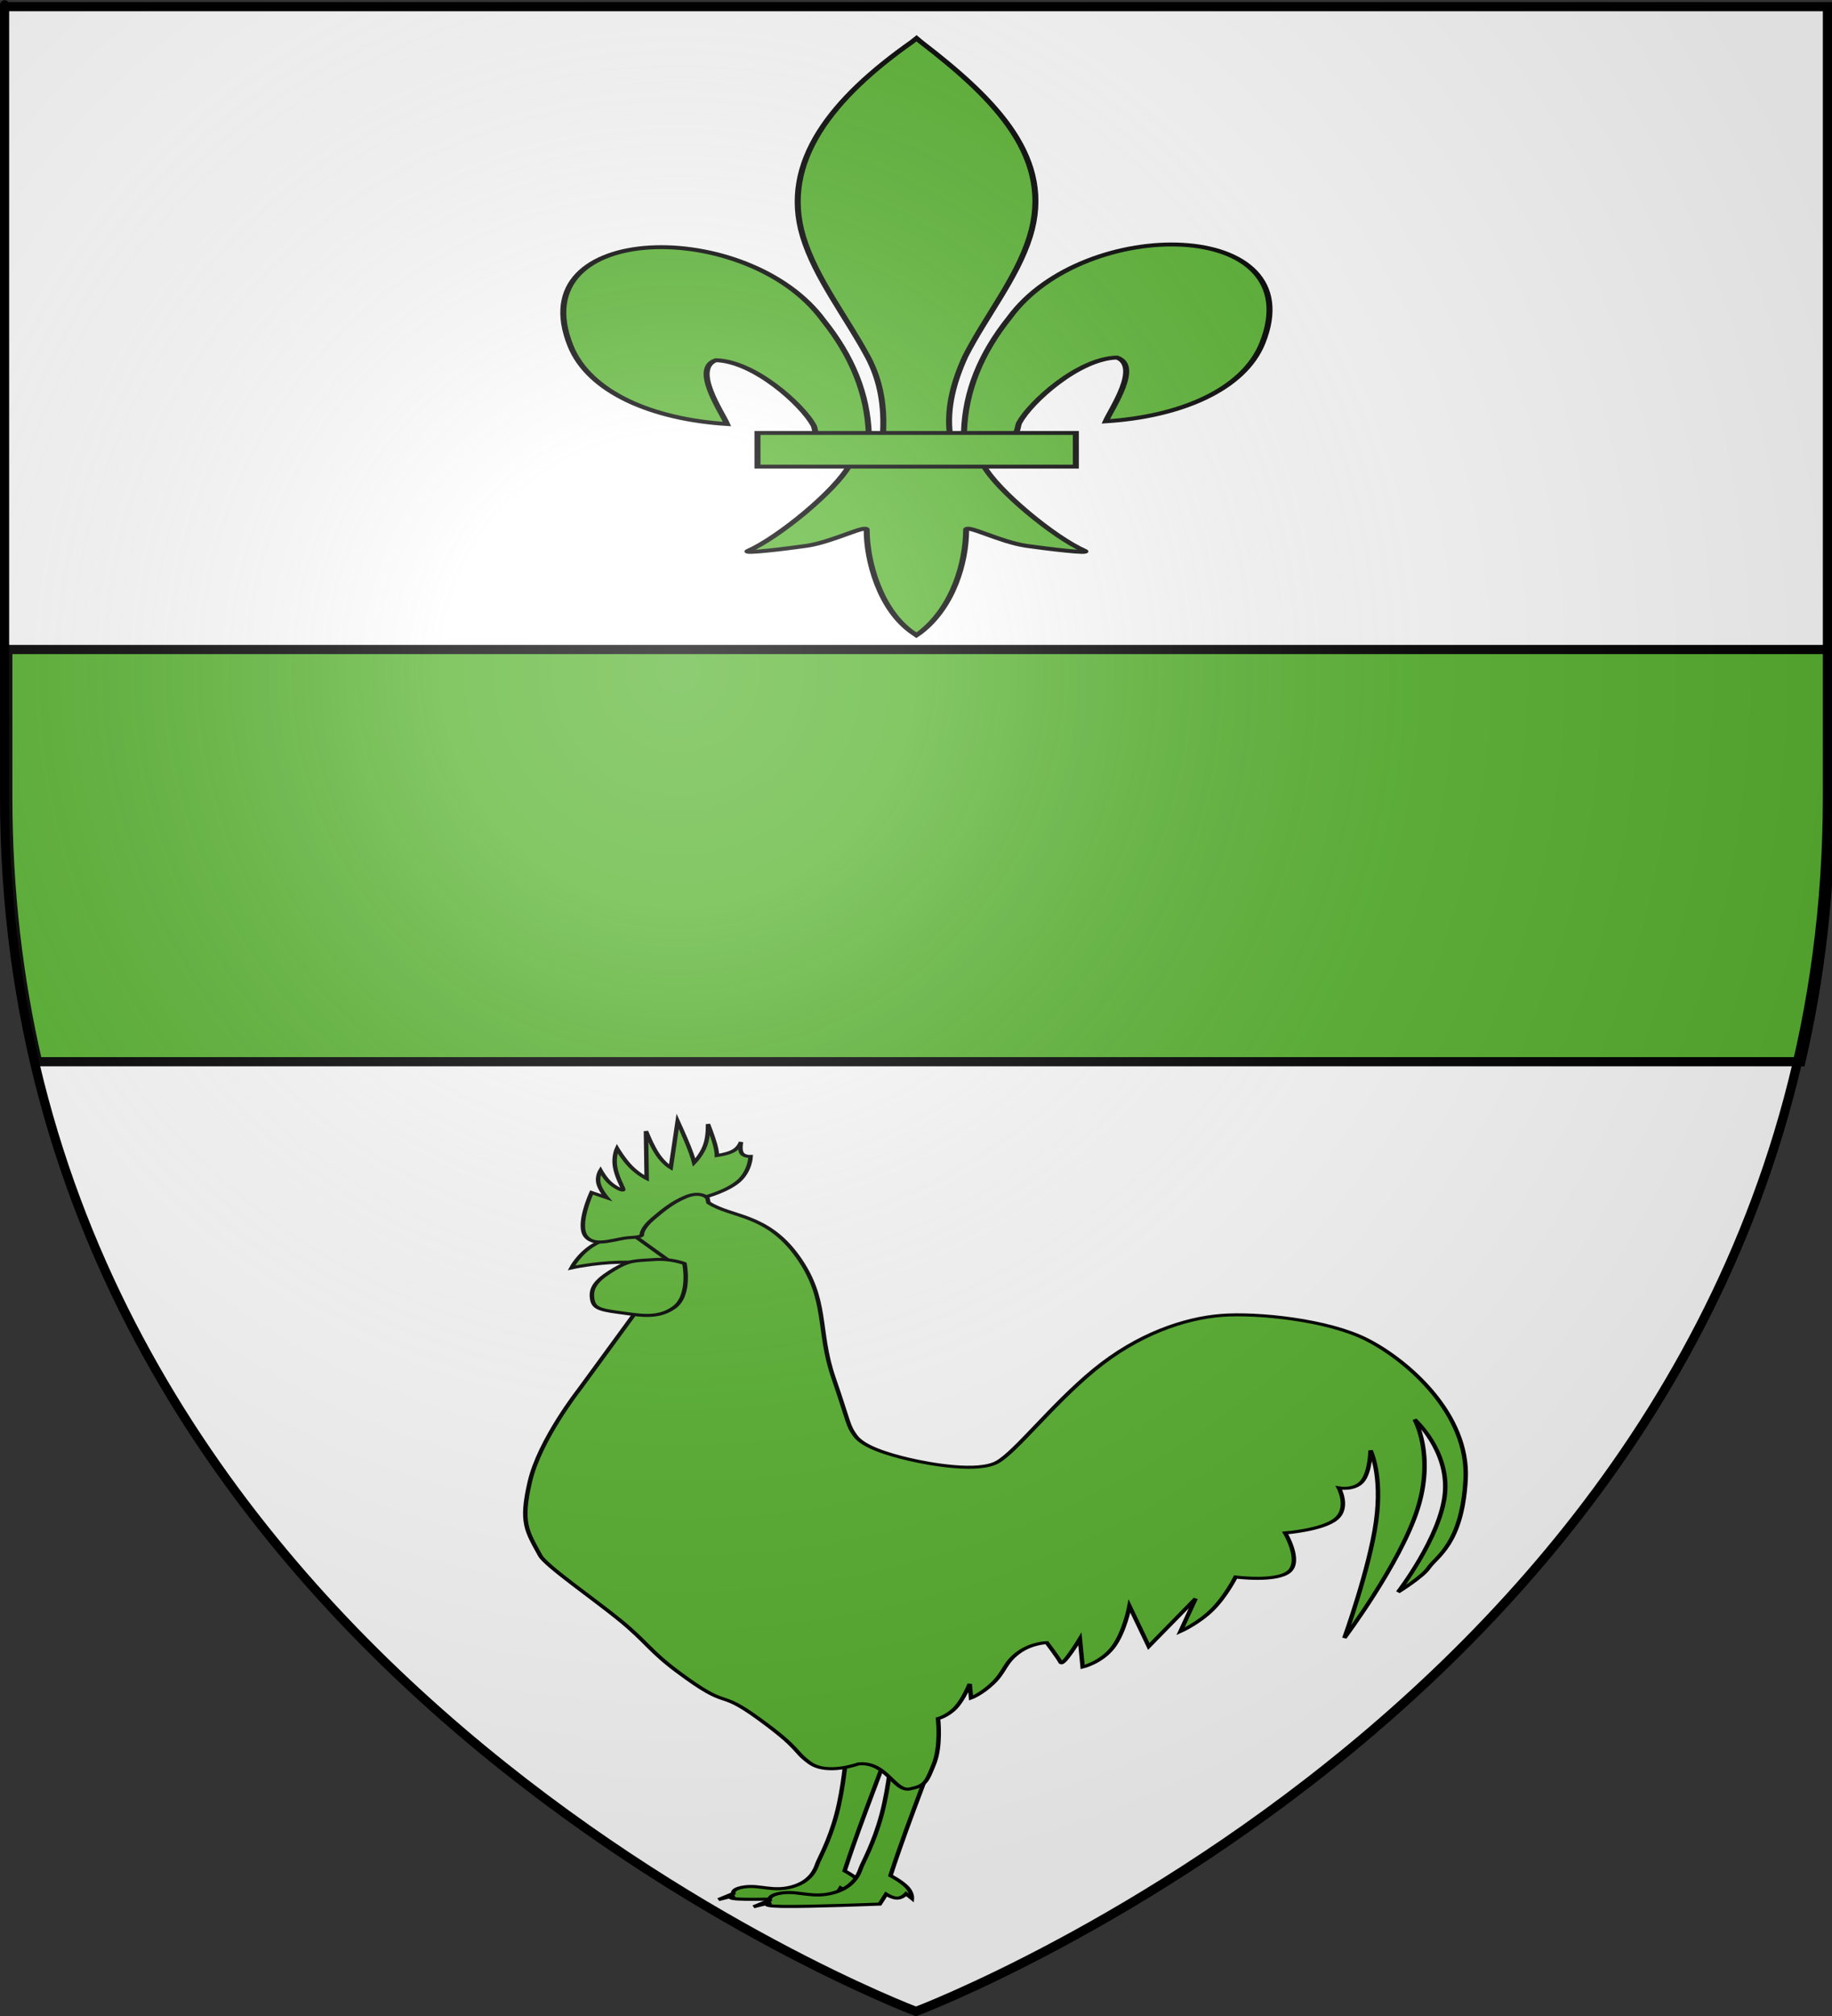
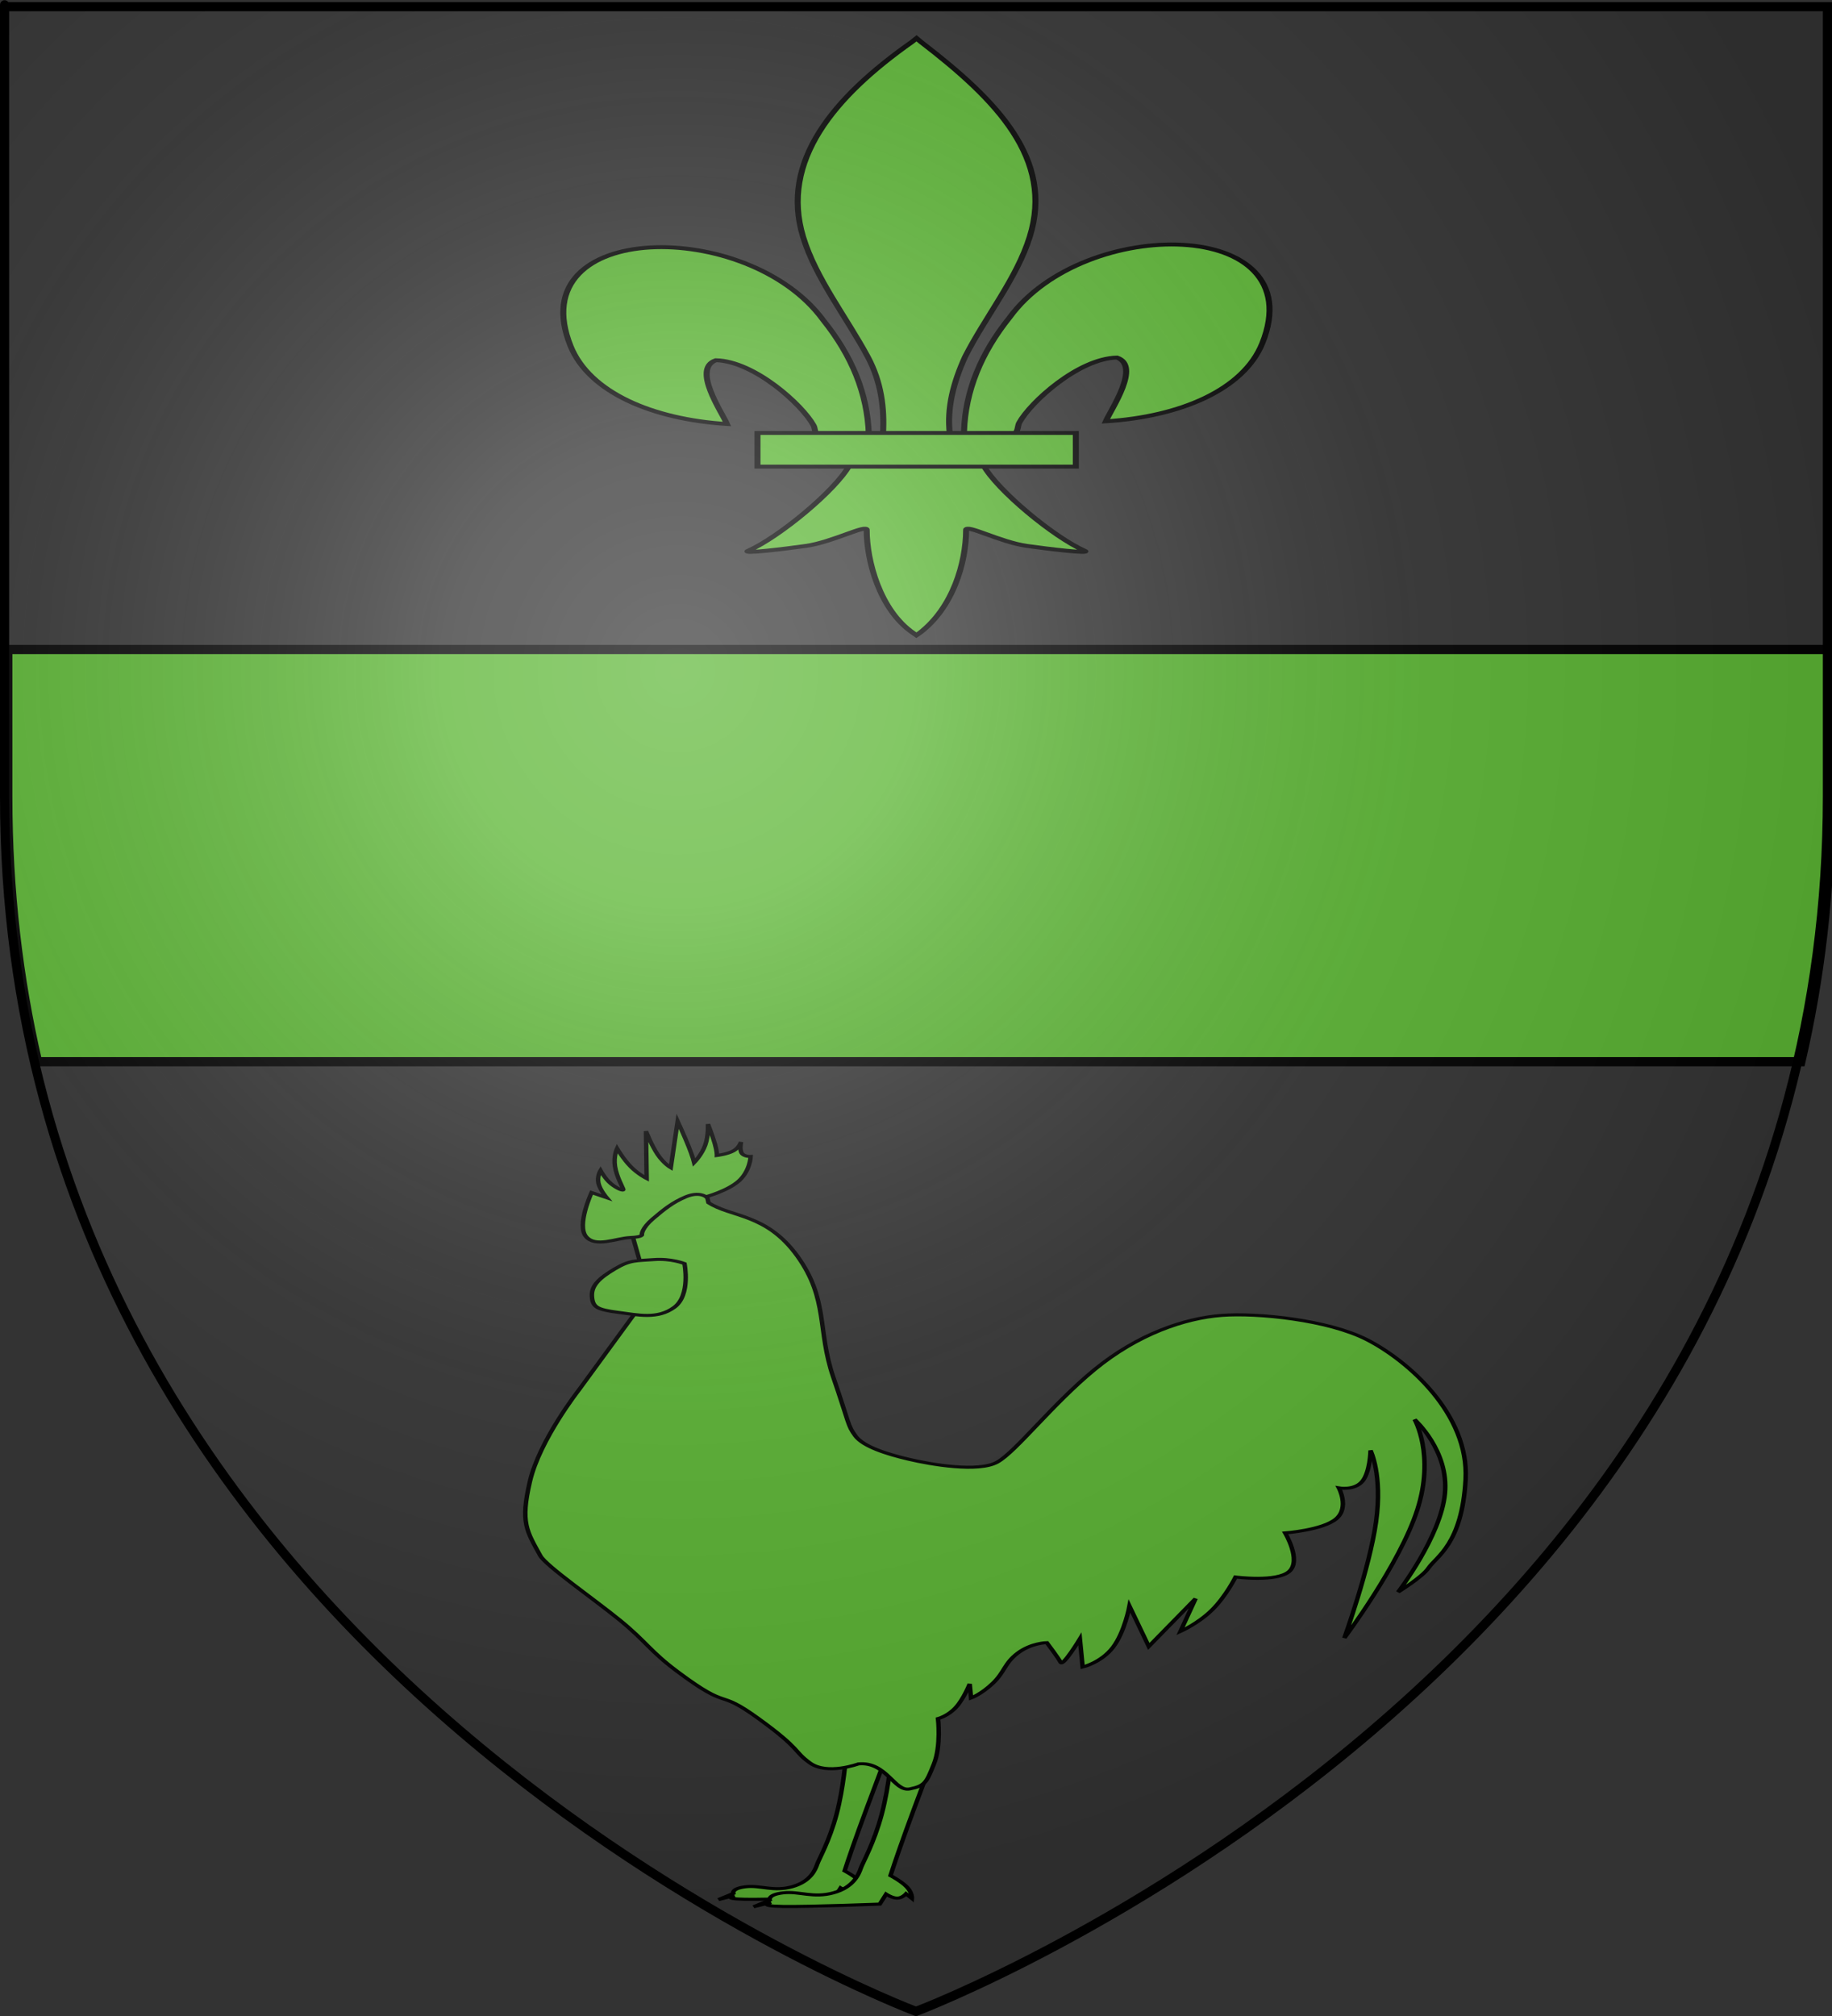
<svg xmlns="http://www.w3.org/2000/svg" xmlns:ns1="http://sodipodi.sourceforge.net/DTD/sodipodi-0.dtd" xmlns:ns2="http://www.inkscape.org/namespaces/inkscape" xmlns:xlink="http://www.w3.org/1999/xlink" height="660" width="600" version="1.0" id="svg2" ns1:version="0.32" ns2:version="0.46" ns1:docname="Blason Affringues.svg" ns1:docbase="D:\Mes documents\Renaud-Notre Lapin" ns2:export-filename="/Users/olivier/Desktop/Blason Rouge/Blason_Vide_3D.png" ns2:export-xdpi="144" ns2:export-ydpi="144" ns2:output_extension="org.inkscape.output.svg.inkscape">
  <rect width="100%" height="100%" fill="#333333" stroke="none" />
  <ns1:namedview ns2:window-height="712" ns2:window-width="1024" ns2:pageshadow="2" ns2:pageopacity="0.0" guidetolerance="10.0" gridtolerance="10.0" objecttolerance="10.0" borderopacity="1.0" bordercolor="#666666" pagecolor="#ffffff" id="base" showgrid="false" height="660px" ns2:zoom="0.44547727" ns2:cx="-10.965905" ns2:cy="478.04383" ns2:window-x="58" ns2:window-y="207" ns2:current-layer="g1878" showguides="true" ns2:guide-bbox="true">
    <ns1:guide orientation="1,0" position="298.556,-33.672" id="guide2984" />
  </ns1:namedview>
  <desc id="desc4">Flag of Canton of Valais (Wallis)</desc>
  <defs id="defs6">
    <ns2:perspective ns1:type="inkscape:persp3d" ns2:vp_x="0 : 330 : 1" ns2:vp_y="0 : 1000 : 0" ns2:vp_z="600 : 330 : 1" ns2:persp3d-origin="300 : 220 : 1" id="perspective35" />
    <linearGradient id="linearGradient2893">
      <stop style="stop-color:white;stop-opacity:0.314;" offset="0" id="stop2895" />
      <stop id="stop2897" offset="0.19" style="stop-color:white;stop-opacity:0.251;" />
      <stop style="stop-color:#6b6b6b;stop-opacity:0.125;" offset="0.6" id="stop2901" />
      <stop style="stop-color:black;stop-opacity:0.125;" offset="1" id="stop2899" />
    </linearGradient>
    <linearGradient id="linearGradient2885">
      <stop id="stop2887" offset="0" style="stop-color:white;stop-opacity:1;" />
      <stop style="stop-color:white;stop-opacity:1;" offset="0.229" id="stop2891" />
      <stop id="stop2889" offset="1" style="stop-color:black;stop-opacity:1;" />
    </linearGradient>
    <linearGradient id="linearGradient2955">
      <stop id="stop2867" offset="0" style="stop-color:#fd0000;stop-opacity:1;" />
      <stop style="stop-color:#e77275;stop-opacity:0.659;" offset="0.5" id="stop2873" />
      <stop style="stop-color:black;stop-opacity:0.323;" offset="1" id="stop2959" />
    </linearGradient>
    <radialGradient ns2:collect="always" xlink:href="#linearGradient2955" id="radialGradient2961" cx="225.524" cy="218.901" fx="225.524" fy="218.901" r="300" gradientTransform="matrix(-4.167939e-4,2.183,-1.884,-3.599562e-4,615.597,-289.121)" gradientUnits="userSpaceOnUse" />
    <polygon id="star" transform="scale(53,53)" points="0,-1 0.588,0.809 -0.951,-0.309 0.951,-0.309 -0.588,0.809 0,-1 " />
    <clipPath id="clip">
-       <path d="M 0,-200 L 0,600 L 300,600 L 300,-200 L 0,-200 z " id="path10" />
-     </clipPath>
+       </clipPath>
    <radialGradient ns2:collect="always" xlink:href="#linearGradient2955" id="radialGradient1911" gradientUnits="userSpaceOnUse" gradientTransform="matrix(-4.167939e-4,2.183,-1.884,-3.599562e-4,615.597,-289.121)" cx="225.524" cy="218.901" fx="225.524" fy="218.901" r="300" />
    <radialGradient ns2:collect="always" xlink:href="#linearGradient2955" id="radialGradient2865" gradientUnits="userSpaceOnUse" gradientTransform="matrix(0,1.749,-1.593,-1.049767e-7,551.788,-191.29)" cx="225.524" cy="218.901" fx="225.524" fy="218.901" r="300" />
    <radialGradient ns2:collect="always" xlink:href="#linearGradient2955" id="radialGradient2871" gradientUnits="userSpaceOnUse" gradientTransform="matrix(0,1.386,-1.323,-5.741131e-8,-158.082,-109.541)" cx="225.524" cy="218.901" fx="225.524" fy="218.901" r="300" />
    <radialGradient ns2:collect="always" xlink:href="#linearGradient2893" id="radialGradient3163" gradientUnits="userSpaceOnUse" gradientTransform="matrix(1.353,0,0,1.349,-77.629,-85.747)" cx="221.445" cy="226.331" fx="221.445" fy="226.331" r="300" />
    <radialGradient gradientTransform="matrix(1.353,0,0,1.349,-77.629,-85.747)" gradientUnits="userSpaceOnUse" xlink:href="#linearGradient2893" id="radialGradient2835" fy="226.331" fx="221.445" r="300" cy="226.331" cx="221.445" />
    <radialGradient gradientTransform="matrix(0,1.386,-1.323,-5.741131e-8,-158.082,-109.541)" gradientUnits="userSpaceOnUse" xlink:href="#linearGradient2955" id="radialGradient2833" fy="218.901" fx="225.524" r="300" cy="218.901" cx="225.524" />
    <radialGradient gradientTransform="matrix(0,1.749,-1.593,-1.049767e-7,551.788,-191.29)" gradientUnits="userSpaceOnUse" xlink:href="#linearGradient2955" id="radialGradient2831" fy="218.901" fx="225.524" r="300" cy="218.901" cx="225.524" />
    <radialGradient gradientTransform="matrix(-4.167939e-4,2.183,-1.884,-3.599562e-4,615.597,-289.121)" gradientUnits="userSpaceOnUse" xlink:href="#linearGradient2955" id="radialGradient2829" fy="218.901" fx="225.524" r="300" cy="218.901" cx="225.524" />
    <clipPath id="clipPath2825">
      <path id="path2827" d="M 0,-200 L 0,600 L 300,600 L 300,-200 L 0,-200 z " />
    </clipPath>
-     <polygon id="polygon2823" transform="scale(53,53)" points="0,-1 0.588,0.809 -0.951,-0.309 0.951,-0.309 -0.588,0.809 0,-1 " />
    <radialGradient gradientTransform="matrix(-4.167939e-4,2.183,-1.884,-3.599562e-4,615.597,-289.121)" gradientUnits="userSpaceOnUse" xlink:href="#linearGradient2955" id="radialGradient2821" fy="218.901" fx="225.524" r="300" cy="218.901" cx="225.524" />
    <linearGradient id="linearGradient2813">
      <stop id="stop2815" offset="0" style="stop-color:#fd0000;stop-opacity:1" />
      <stop id="stop2817" offset="0.5" style="stop-color:#e77275;stop-opacity:0.659" />
      <stop id="stop2819" offset="1" style="stop-color:black;stop-opacity:0.323" />
    </linearGradient>
    <linearGradient id="linearGradient2805">
      <stop id="stop2807" offset="0" style="stop-color:white;stop-opacity:1" />
      <stop id="stop2809" offset="0.229" style="stop-color:white;stop-opacity:1" />
      <stop id="stop2811" offset="1" style="stop-color:black;stop-opacity:1" />
    </linearGradient>
    <linearGradient id="linearGradient2795">
      <stop id="stop2797" offset="0" style="stop-color:white;stop-opacity:0.314" />
      <stop id="stop2799" offset="0.19" style="stop-color:white;stop-opacity:0.251" />
      <stop id="stop2801" offset="0.6" style="stop-color:#6b6b6b;stop-opacity:0.125" />
      <stop id="stop2803" offset="1" style="stop-color:black;stop-opacity:0.125" />
    </linearGradient>
    <ns2:perspective id="perspective33" ns2:persp3d-origin="300 : 220 : 1" ns2:vp_z="600 : 330 : 1" ns2:vp_y="0 : 1000 : 0" ns2:vp_x="0 : 330 : 1" ns1:type="inkscape:persp3d" />
    <ns2:perspective id="perspective14" ns2:persp3d-origin="355.59589 : 306.40403 : 1" ns2:vp_z="711.19177 : 459.60605 : 1" ns2:vp_y="0 : 1000 : 0" ns2:vp_x="0 : 459.60605 : 1" ns1:type="inkscape:persp3d" />
    <linearGradient id="linearGradient10268">
      <stop id="stop10270" offset="0" style="stop-color:#493516;stop-opacity:1" />
      <stop id="stop10272" offset="1" style="stop-color:#a7a7a7;stop-opacity:1" />
    </linearGradient>
    <linearGradient id="linearGradient8505">
      <stop id="stop8507" offset="0" style="stop-color:#ac4b2a;stop-opacity:1" />
      <stop id="stop8509" offset="1" style="stop-color:#b01c00;stop-opacity:1" />
    </linearGradient>
    <ns2:perspective id="perspective26" ns2:persp3d-origin="372.04724 : 350.78739 : 1" ns2:vp_z="744.09448 : 526.18109 : 1" ns2:vp_y="0 : 1000 : 0" ns2:vp_x="0 : 526.18109 : 1" ns1:type="inkscape:persp3d" />
  </defs>
  <g ns2:groupmode="layer" id="layer3" ns2:label="Fond écu" style="display:inline">
-     <path id="path2855" style="fill:#ffffff;fill-opacity:1;fill-rule:evenodd;stroke:none;stroke-width:1px;stroke-linecap:butt;stroke-linejoin:miter;stroke-opacity:1" d="M 300,658.5 C 300,658.5 598.5,546.18 598.5,260.728 C 598.5,-24.723 598.5,2.176 598.5,2.176 L 1.5,2.176 L 1.5,260.728 C 1.5,546.18 300,658.5 300,658.5 z " ns1:nodetypes="cccccc" />
    <g id="g2837" style="display:inline" transform="translate(-310.966,-148.044)">
      <g id="g7979">
        <path id="path2840" style="fill:#5ab532;fill-opacity:1;fill-rule:evenodd;stroke:#000000;stroke-width:3;stroke-linecap:butt;stroke-linejoin:miter;stroke-miterlimit:4;stroke-dasharray:none;stroke-opacity:1" d="M 313.525,360.687 L 313.525,408.874 C 313.525,439.797 317.028,468.688 323.275,495.624 L 900.775,495.624 C 907.022,468.688 910.525,439.797 910.525,408.874 C 910.525,355.669 910.525,394.386 910.525,360.687 L 313.525,360.687 z" />
        <rect id="rect7092" style="fill:none;fill-opacity:1;fill-rule:nonzero;stroke:none;stroke-width:6.203;stroke-linecap:round;stroke-linejoin:round;stroke-miterlimit:4;stroke-dasharray:none;stroke-opacity:1" y="-7.1054274e-15" x="0" height="660" width="600" />
        <g transform="matrix(0.328,0,0,0.214,502.103,159.074)" id="g1878" style="fill:#5ab532">
          <path d="M 379.824,608.699 C 381.248,546.743 396.575,489.16 425.113,434.591 C 499.828,277.405 728.034,281.159 677.729,473.402 C 659.192,544.241 596.22,585.876 521.41,593.017 C 526.809,574.352 556.51,508.365 532.534,495.455 C 494.196,496.904 446.59,563.161 435.141,594.756 C 433.489,599.292 433.951,604.534 432.106,608.996" style="opacity:1;fill:#5ab532;fill-opacity:1;fill-rule:evenodd;stroke:#000000;stroke-width:6;stroke-linecap:butt;stroke-linejoin:miter;stroke-miterlimit:4;stroke-dasharray:none;stroke-opacity:1;display:inline" id="path1876" ns1:nodetypes="ccscscc" />
          <g transform="translate(-65.737,-48.577)" style="opacity:1;fill:#5ab532;display:inline" id="g2977">
            <g transform="translate(0,4)" style="fill:#5ab532;fill-opacity:1;stroke:#000000;stroke-width:6;stroke-miterlimit:4;stroke-dasharray:none;stroke-opacity:1" id="g13018">
              <path d="M 350.523,657.372 C 349.098,595.416 333.772,537.833 305.233,483.264 C 230.519,326.078 2.313,329.832 52.618,522.075 C 71.155,592.914 134.127,634.549 208.937,641.69 C 203.537,623.025 173.837,557.038 197.813,544.128 C 236.151,545.577 283.757,611.833 295.205,643.429 C 296.858,647.965 296.396,653.207 298.241,657.669" style="fill:#5ab532;fill-opacity:1;fill-rule:evenodd;stroke:#000000;stroke-width:6;stroke-linecap:butt;stroke-linejoin:miter;stroke-miterlimit:4;stroke-dasharray:none;stroke-opacity:1" id="path1902" ns1:nodetypes="ccscscc" />
              <path d="M 393.626,57.12 C 314.912,141.97 262.061,240.082 284.845,355.151 C 297.414,418.635 327.886,477.431 349.376,538.589 C 362.812,576.959 366.248,617.041 364.657,657.37 L 431.438,657.37 C 428.242,616.744 435.245,577.372 446.72,538.589 C 467.194,477.051 498.345,418.683 511.251,355.151 C 535.379,236.372 478.744,146.792 402.813,57.495 L 398.173,51.577 L 393.626,57.12 z" style="fill:#5ab532;fill-opacity:1;fill-rule:nonzero;stroke:#000000;stroke-width:6;stroke-linecap:butt;stroke-linejoin:miter;stroke-miterlimit:4;stroke-dasharray:none;stroke-opacity:1" id="path3734" ns1:nodetypes="csccccsccc" />
              <path d="M 331.345,704.401 C 317.383,743.531 260.456,815.193 230.22,835.62 C 222.377,840.918 267.706,832.569 288.001,828.12 C 314.62,822.286 349.218,793.923 348.407,803.933 C 348.332,849.771 361.218,926.257 394.813,961.401 L 397.995,964.789 L 401.282,961.401 C 434.86,922.23 447.52,853.359 447.688,803.933 C 446.877,793.923 481.476,822.286 508.095,828.12 C 528.39,832.569 573.718,840.918 565.876,835.62 C 535.639,815.193 478.744,743.531 464.782,704.401 L 331.345,704.401 z" style="fill:#5ab532;fill-opacity:1;fill-rule:evenodd;stroke:#000000;stroke-width:6;stroke-linecap:butt;stroke-linejoin:miter;stroke-miterlimit:4;stroke-dasharray:none;stroke-opacity:1" id="path6395" ns1:nodetypes="cssscccssscc" />
              <rect width="317.888" height="51.503" x="239.352" y="655.379" style="fill:#5ab532;fill-opacity:1;stroke:#000000;stroke-width:6;stroke-miterlimit:4;stroke-dasharray:none;stroke-opacity:1" id="rect4623" />
            </g>
          </g>
          <g id="g3126" transform="matrix(1.49,0,0,1.554,-142.739,1484.46)" style="fill:#5ab532">
            <g id="g11991" style="fill:#5ab532">
              <path id="path12915" style="fill:#5ab532;fill-opacity:1;fill-rule:evenodd;stroke:#000000;stroke-width:3;stroke-linecap:butt;stroke-linejoin:miter;stroke-miterlimit:4;stroke-dasharray:none;stroke-opacity:1" d="M 296.279,749.252 C 296.279,750.155 286.728,786.4 280.337,812.418 C 273.945,838.437 270.711,853.326 270.711,853.326 C 270.711,853.326 277.63,858.665 280.938,863.854 C 284.247,869.043 283.946,874.081 283.946,874.081 L 280.337,869.87 C 280.337,869.87 278.005,873.705 274.922,873.78 C 271.839,873.855 268.004,870.171 268.004,870.171 L 264.094,879.194 C 264.094,879.194 221.005,881.676 204.236,881.3 C 187.467,880.924 197.017,877.69 197.017,877.69 L 186.189,881.601 L 196.115,875.585 C 196.115,875.585 194.686,870.622 204.537,868.967 C 214.388,867.313 222.961,874.081 235.519,868.967 C 248.077,863.854 251.16,851.822 252.363,846.709 C 253.566,841.595 260.484,824.225 265.297,797.68 C 270.11,771.135 271.614,740.529 271.614,740.529 L 296.279,749.252 z" />
              <path id="path12032" style="fill:#5ab532;fill-opacity:1;fill-rule:evenodd;stroke:#000000;stroke-width:3;stroke-linecap:butt;stroke-linejoin:miter;stroke-miterlimit:4;stroke-dasharray:none;stroke-opacity:1" d="M 329.192,745.056 C 329.192,746.035 318.829,785.364 311.894,813.595 C 304.959,841.827 301.45,857.982 301.45,857.982 C 301.45,857.982 308.957,863.775 312.547,869.405 C 316.137,875.035 315.811,880.502 315.811,880.502 L 311.894,875.933 C 311.894,875.933 309.365,880.094 306.019,880.176 C 302.674,880.257 298.513,876.259 298.513,876.259 L 294.27,886.05 C 294.27,886.05 247.516,888.743 229.321,888.335 C 211.126,887.927 221.488,884.419 221.488,884.419 L 209.738,888.661 L 220.509,882.134 C 220.509,882.134 218.959,876.749 229.647,874.954 C 240.336,873.159 249.638,880.502 263.264,874.954 C 276.89,869.405 280.236,856.35 281.541,850.802 C 282.847,845.253 290.353,826.405 295.575,797.603 C 300.797,768.8 302.429,735.591 302.429,735.591 L 329.192,745.056 z" />
              <path id="path2338" style="fill:#5ab532;fill-opacity:1;fill-rule:evenodd;stroke:#000000;stroke-width:3;stroke-linecap:butt;stroke-linejoin:miter;stroke-miterlimit:4;stroke-dasharray:none;stroke-opacity:1" d="M 279.973,748.04 C 279.973,748.04 259.062,759.311 247.474,747.093 C 236.042,735.038 242.175,734.484 213.03,703.412 C 183.886,672.341 195.21,697.19 158.637,657.076 C 140.35,637.019 137.856,627.88 120.391,606.88 C 102.926,585.879 70.491,553.017 66.738,542.956 C 57.674,518.658 53.352,510.762 59.814,470.028 C 66.276,429.295 92.585,380.023 92.585,380.023 L 139.665,285.403 L 126.28,216.168 L 176.129,174.165 L 179.479,195.563 C 194.831,210.268 218.371,205.883 239.141,248.347 C 259.912,290.811 252.296,321.043 263.143,367.431 C 273.989,413.818 272.694,414.688 277.913,425.126 C 283.221,435.742 298.997,443.077 313.915,448.205 C 328.685,453.282 360.302,461.359 372.995,450.974 C 385.536,440.713 409.689,394.317 438.076,360.046 C 467.065,325.046 498.486,309.293 523.465,306.504 C 547.418,303.83 594.777,310.889 620.855,330.506 C 648.132,351.024 689.282,403.664 686.859,468.052 C 684.455,531.934 667.242,543.748 661.934,555.288 C 657.92,564.016 641.626,578.827 641.626,578.827 C 641.626,578.827 670.243,524.363 673.012,481.899 C 675.781,439.435 652.703,408.972 652.703,408.972 C 652.703,408.972 666.319,443.82 654.549,497.592 C 642.78,551.364 605.624,624.061 605.624,624.061 C 605.624,624.061 622.471,555.749 626.856,509.593 C 631.24,463.436 623.163,439.435 623.163,439.435 C 623.163,439.435 622.932,460.667 617.624,469.898 C 612.316,479.129 601.931,476.36 601.931,476.36 C 601.931,476.36 609.085,495.746 600.085,506.823 C 591.084,517.901 565.929,520.67 565.929,520.67 C 565.929,520.67 577.007,547.672 568.698,558.519 C 560.39,569.365 532.696,564.057 532.696,564.057 C 532.696,564.057 526.234,582.981 517.003,596.367 C 507.772,609.752 495.771,617.599 495.771,617.599 L 505.926,585.289 L 474.539,632.369 L 461.615,592.674 C 461.615,592.674 458.384,618.291 450.538,633.292 C 442.691,648.293 430.229,652.678 430.229,652.678 L 428.383,624.984 C 428.383,624.984 416.962,652.57 415.459,648.062 C 414.074,643.908 406.228,628.676 406.228,628.676 C 406.228,628.676 395.842,628.907 386.842,638.831 C 377.841,648.754 378.072,657.293 370.226,668.371 C 362.379,679.448 355.455,683.141 355.455,683.141 L 354.532,669.294 C 354.532,669.294 350.609,683.833 345.301,692.372 C 339.993,700.911 333.3,703.45 333.3,703.45 C 333.3,703.45 335.493,730.221 330.531,748.222 C 325.569,766.223 324.761,769.569 314.376,772.685 C 303.991,775.8 298.753,745.485 279.973,748.04 z" />
-               <path id="path9393" style="fill:#5ab532;fill-opacity:1;fill-rule:evenodd;stroke:#000000;stroke-width:3;stroke-linecap:butt;stroke-linejoin:miter;stroke-miterlimit:4;stroke-dasharray:none;stroke-opacity:1" d="M 87.674,259.736 C 87.674,259.736 92.586,245.865 102.409,237.216 C 112.232,228.567 126.967,225.14 126.967,225.14 L 157.192,257.125 C 157.192,257.125 137.168,253.535 119.788,254.187 C 102.409,254.84 87.674,259.736 87.674,259.736 z" />
              <g id="g7624" transform="matrix(1.292,0,0,1.292,-149.275,-75.825)" style="fill:#5ab532">
                <path id="path3233" style="fill:#5ab532;fill-opacity:1;stroke:none;stroke-width:5;stroke-miterlimit:4;stroke-opacity:1" transform="matrix(0.901,-0.434,0.434,0.901,-76.676,128.626)" d="M 251.607,232.362 C 251.607,236.404 248.007,239.684 243.571,239.684 C 239.136,239.684 234.445,236.254 235.536,232.362 C 236.314,229.587 237.944,228.134 241.37,227.35 C 245.694,226.361 251.607,228.321 251.607,232.362 z" />
-                 <path id="path5858" style="fill:#5ab532;fill-opacity:0.796;stroke:none;stroke-width:5;stroke-miterlimit:4;stroke-dasharray:none;stroke-opacity:1" transform="matrix(0.621,-0.299,0.299,0.621,22.819,161.257)" d="M 251.607,232.362 C 251.607,236.406 248.009,239.684 243.571,239.684 C 239.133,239.684 235.536,236.406 235.536,232.362 C 235.536,228.319 239.133,225.041 243.571,225.041 C 248.009,225.041 251.607,228.319 251.607,232.362 z" />
+                 <path id="path5858" style="fill:#5ab532;fill-opacity:0.796;stroke:none;stroke-width:5;stroke-miterlimit:4;stroke-dasharray:none;stroke-opacity:1" transform="matrix(0.621,-0.299,0.299,0.621,22.819,161.257)" d="M 251.607,232.362 C 251.607,236.406 248.009,239.684 243.571,239.684 C 239.133,239.684 235.536,236.406 235.536,232.362 C 235.536,228.319 239.133,225.041 243.571,225.041 C 248.009,225.041 251.607,228.319 251.607,232.362 " />
                <path id="path4108" style="fill:#5ab532;fill-opacity:1;stroke:none;stroke-width:5;stroke-miterlimit:4;stroke-dasharray:none;stroke-opacity:1" transform="matrix(0.151,0,0,0.151,203.604,196.767)" d="M 251.607,232.362 C 251.607,236.406 248.009,239.684 243.571,239.684 C 239.133,239.684 235.536,236.406 235.536,232.362 C 235.536,228.319 239.133,225.041 243.571,225.041 C 248.009,225.041 251.607,228.319 251.607,232.362 z" />
                <path id="path6733" style="fill:#5ab532;fill-opacity:1;stroke:none;stroke-width:5;stroke-miterlimit:4;stroke-dasharray:none;stroke-opacity:1" transform="matrix(0.185,0,0,0.237,198.967,175.591)" d="M 251.607,232.362 C 251.607,236.406 248.009,239.684 243.571,239.684 C 239.133,239.684 235.536,236.406 235.536,232.362 C 235.536,228.319 239.133,225.041 243.571,225.041 C 248.009,225.041 251.607,228.319 251.607,232.362 z" />
              </g>
              <path id="path10276" style="fill:#5ab532;fill-opacity:1;fill-rule:evenodd;stroke:#000000;stroke-width:3;stroke-linecap:butt;stroke-linejoin:miter;stroke-miterlimit:4;stroke-dasharray:none;stroke-opacity:1" d="M 163.393,255.493 C 163.393,255.493 167.718,286.58 156.539,298.574 C 145.361,310.569 132.469,306.163 118.68,303.47 C 104.89,300.777 101.871,298.493 101.382,287.804 C 100.892,277.115 106.359,269.772 116.721,260.715 C 127.084,251.658 131.164,252.882 142.832,251.576 C 154.499,250.271 163.393,255.493 163.393,255.493 z" />
              <path id="path2358" style="fill:#5ab532;fill-opacity:1;fill-rule:evenodd;stroke:#000000;stroke-width:3;stroke-linecap:butt;stroke-linejoin:miter;stroke-miterlimit:4;stroke-dasharray:none;stroke-opacity:1" d="M 126.981,229.884 C 117.634,230.461 103.903,240.039 97.441,228.961 C 90.979,217.884 101.133,185.574 101.133,185.574 L 111.288,190.651 C 111.288,190.651 106.788,183.036 105.749,176.343 C 104.71,169.65 107.134,163.881 107.134,163.881 C 107.134,163.881 110.249,172.189 114.057,176.804 C 117.865,181.42 122.827,184.651 122.365,182.343 C 121.904,180.035 117.865,169.766 116.827,159.727 C 115.788,149.688 118.211,142.187 118.211,142.187 C 118.211,142.187 122.481,152.803 127.443,160.188 C 132.404,167.573 138.059,171.727 138.059,171.727 L 137.597,125.109 C 137.597,125.109 141.289,139.187 145.444,148.187 C 149.598,157.188 154.213,161.111 154.213,161.111 L 158.829,115.416 C 158.829,115.416 163.445,130.186 166.214,140.341 C 168.983,150.495 169.906,156.034 169.906,156.034 C 169.906,156.034 174.984,148.418 177.292,138.956 C 179.599,129.494 179.138,118.186 179.138,118.186 C 179.138,118.186 182.253,129.84 183.753,137.571 C 185.254,145.303 185.138,149.111 185.138,149.111 C 185.138,149.111 192.177,147.841 196.216,144.495 C 200.254,141.149 201.293,135.725 201.293,135.725 C 201.293,135.725 200.139,143.226 201.754,146.803 C 203.37,150.38 207.755,150.034 207.755,150.034 C 207.755,150.034 207.409,164.111 199.908,174.035 C 192.408,183.959 177.753,189.728 177.753,189.728 C 177.753,189.728 173.253,184.305 164.368,189.728 C 155.483,195.152 149.598,202.191 142.213,211.422 C 134.828,220.653 134.828,226.653 134.828,226.653 C 134.828,226.653 136.328,229.307 126.981,229.884 z" />
            </g>
          </g>
        </g>
      </g>
    </g>
  </g>
  <g ns2:groupmode="layer" id="layer4" ns2:label="Meubles" ns1:insensitive="true" />
  <g ns2:groupmode="layer" id="layer2" ns2:label="Reflet final" ns1:insensitive="true">
    <path ns1:nodetypes="cccccc" d="M 300,658.5 C 300,658.5 598.5,546.18 598.5,260.728 C 598.5,-24.723 598.5,2.176 598.5,2.176 L 1.5,2.176 L 1.5,260.728 C 1.5,546.18 300,658.5 300,658.5 z " style="opacity:1;fill:url(#radialGradient3163);fill-opacity:1;fill-rule:evenodd;stroke:none;stroke-width:1px;stroke-linecap:butt;stroke-linejoin:miter;stroke-opacity:1" id="path2875" ns2:export-xdpi="144" ns2:export-ydpi="144" />
  </g>
  <g ns2:groupmode="layer" id="layer1" ns2:label="Contour final" ns1:insensitive="true">
    <path ns1:nodetypes="cccccc" d="M 300,658.5 C 300,658.5 1.5,546.18 1.5,260.728 C 1.5,-24.723 1.5,2.176 1.5,2.176 L 598.5,2.176 L 598.5,260.728 C 598.5,546.18 300,658.5 300,658.5 z " style="opacity:1;fill:none;fill-opacity:1;fill-rule:evenodd;stroke:#000000;stroke-width:3;stroke-linecap:butt;stroke-linejoin:miter;stroke-miterlimit:4;stroke-dasharray:none;stroke-opacity:1" id="path1411" ns2:export-xdpi="144" ns2:export-ydpi="144" />
  </g>
</svg>